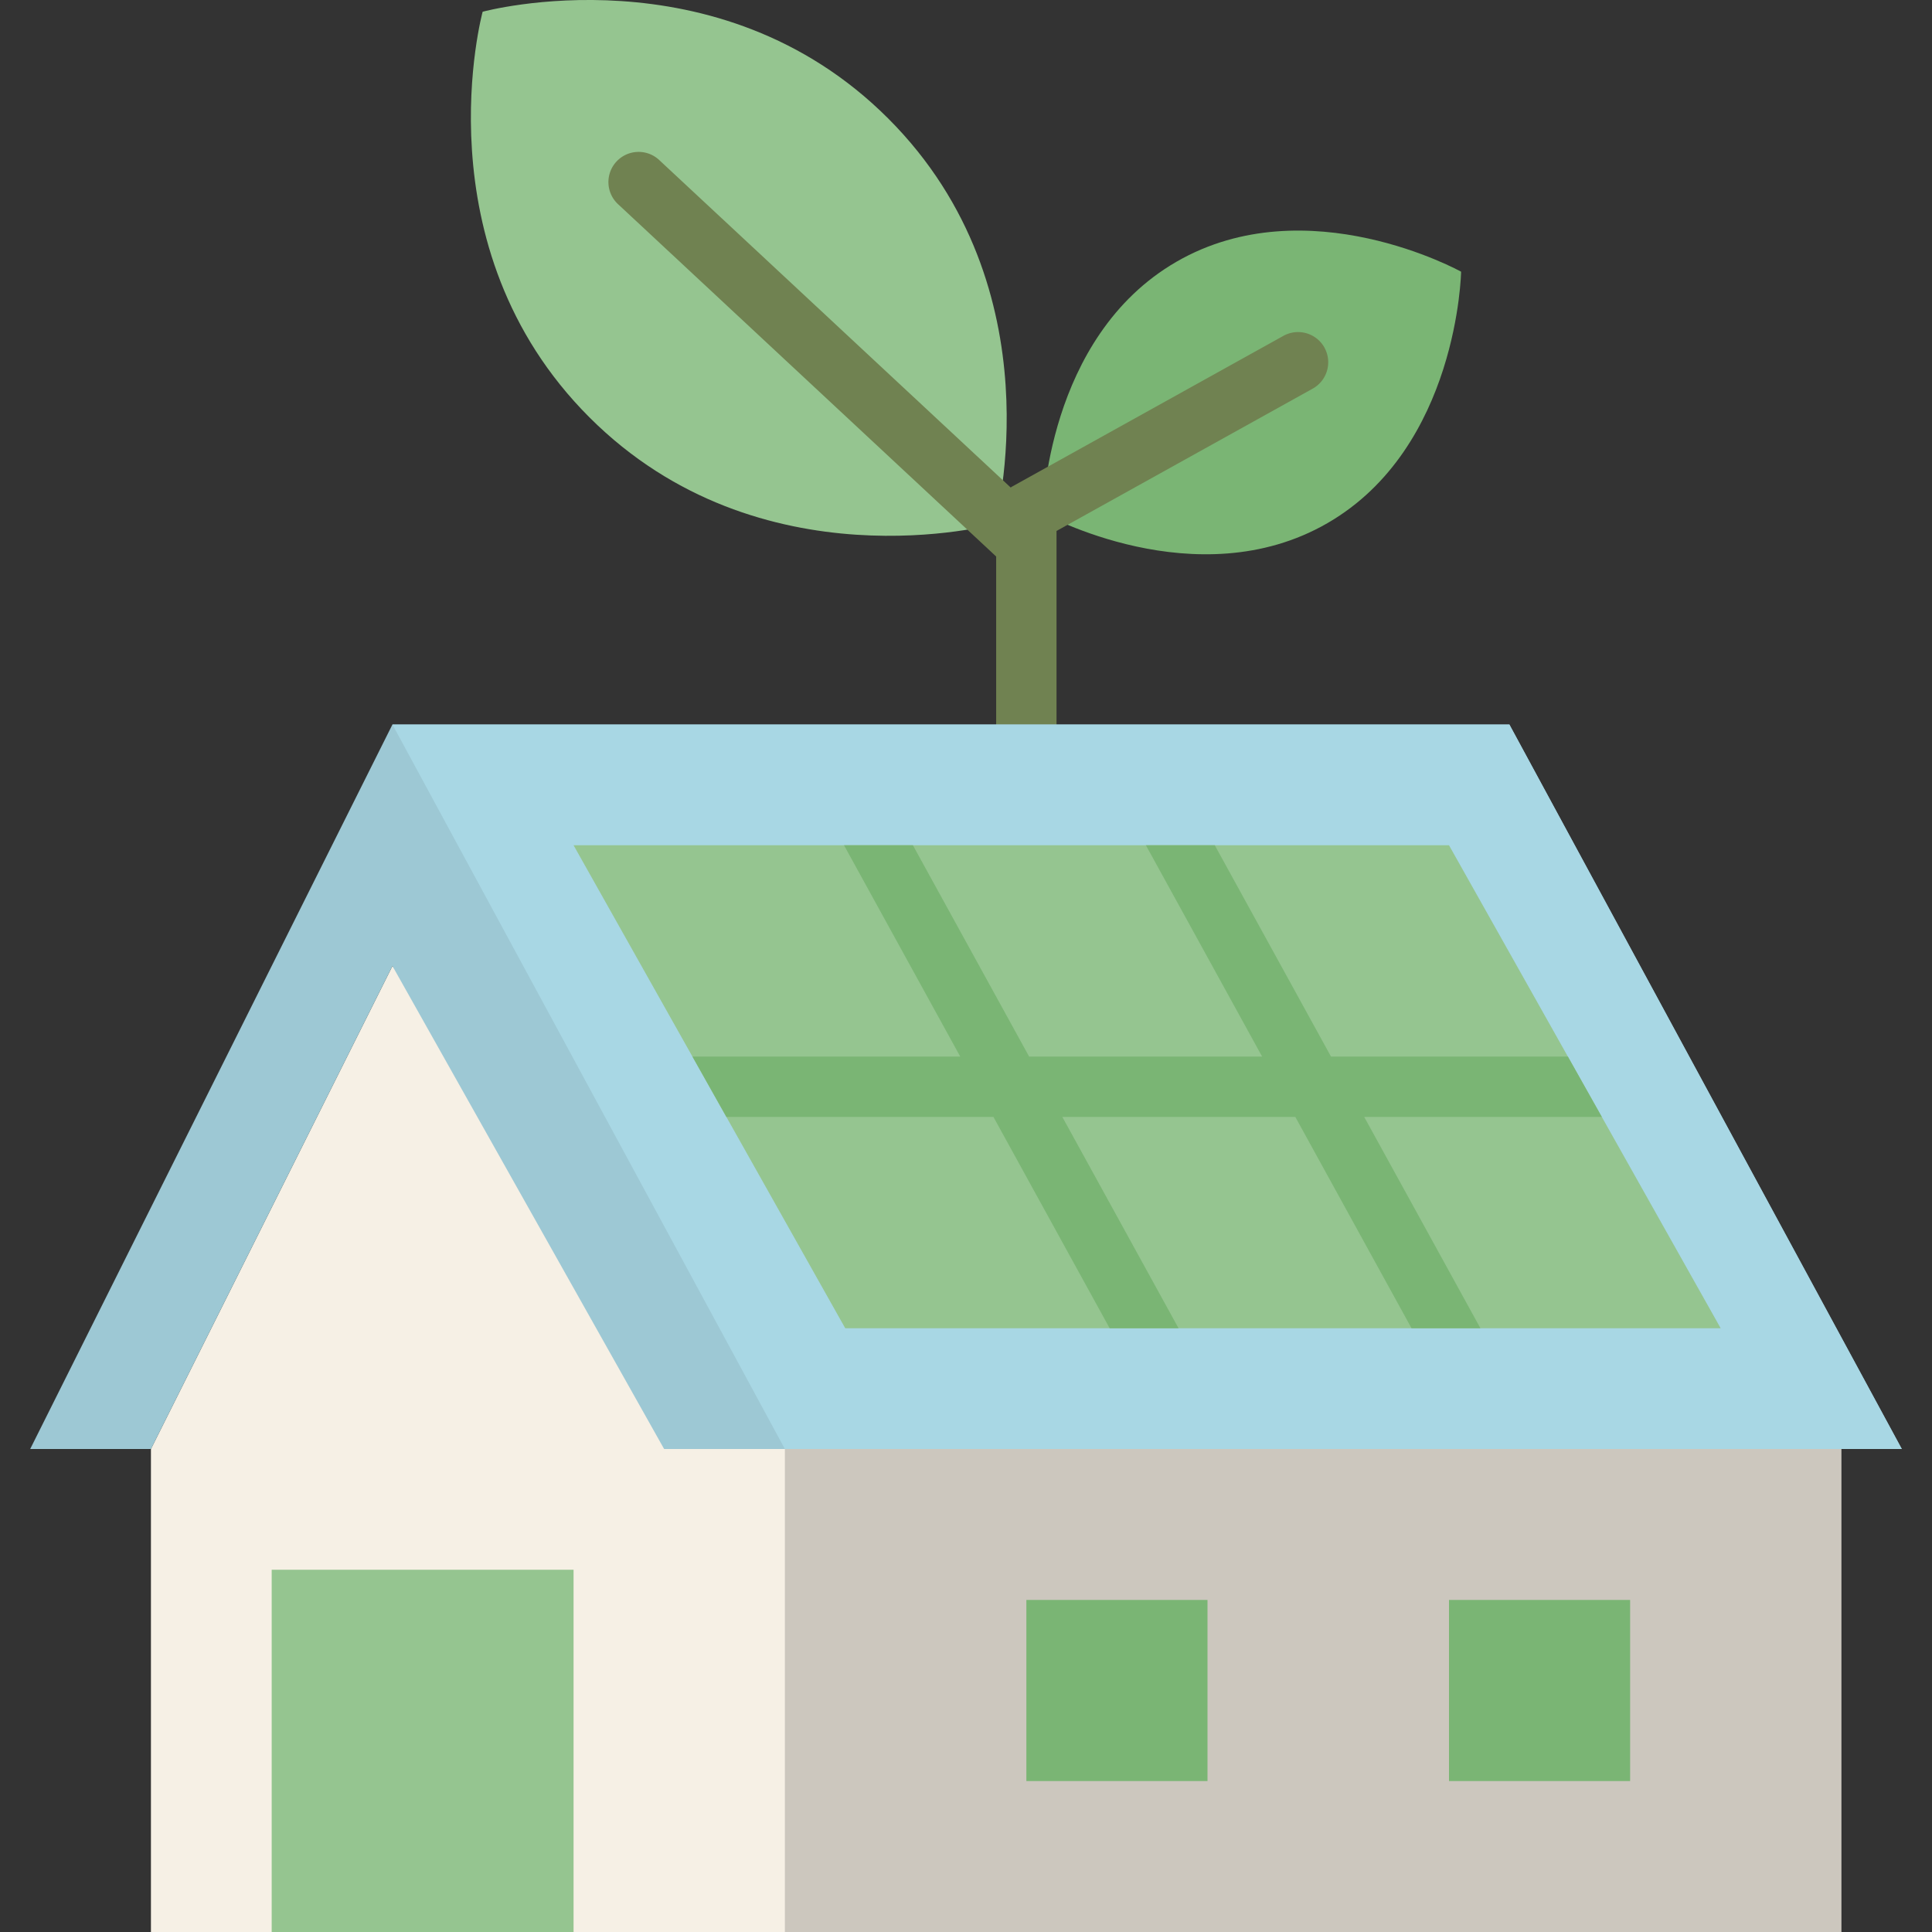
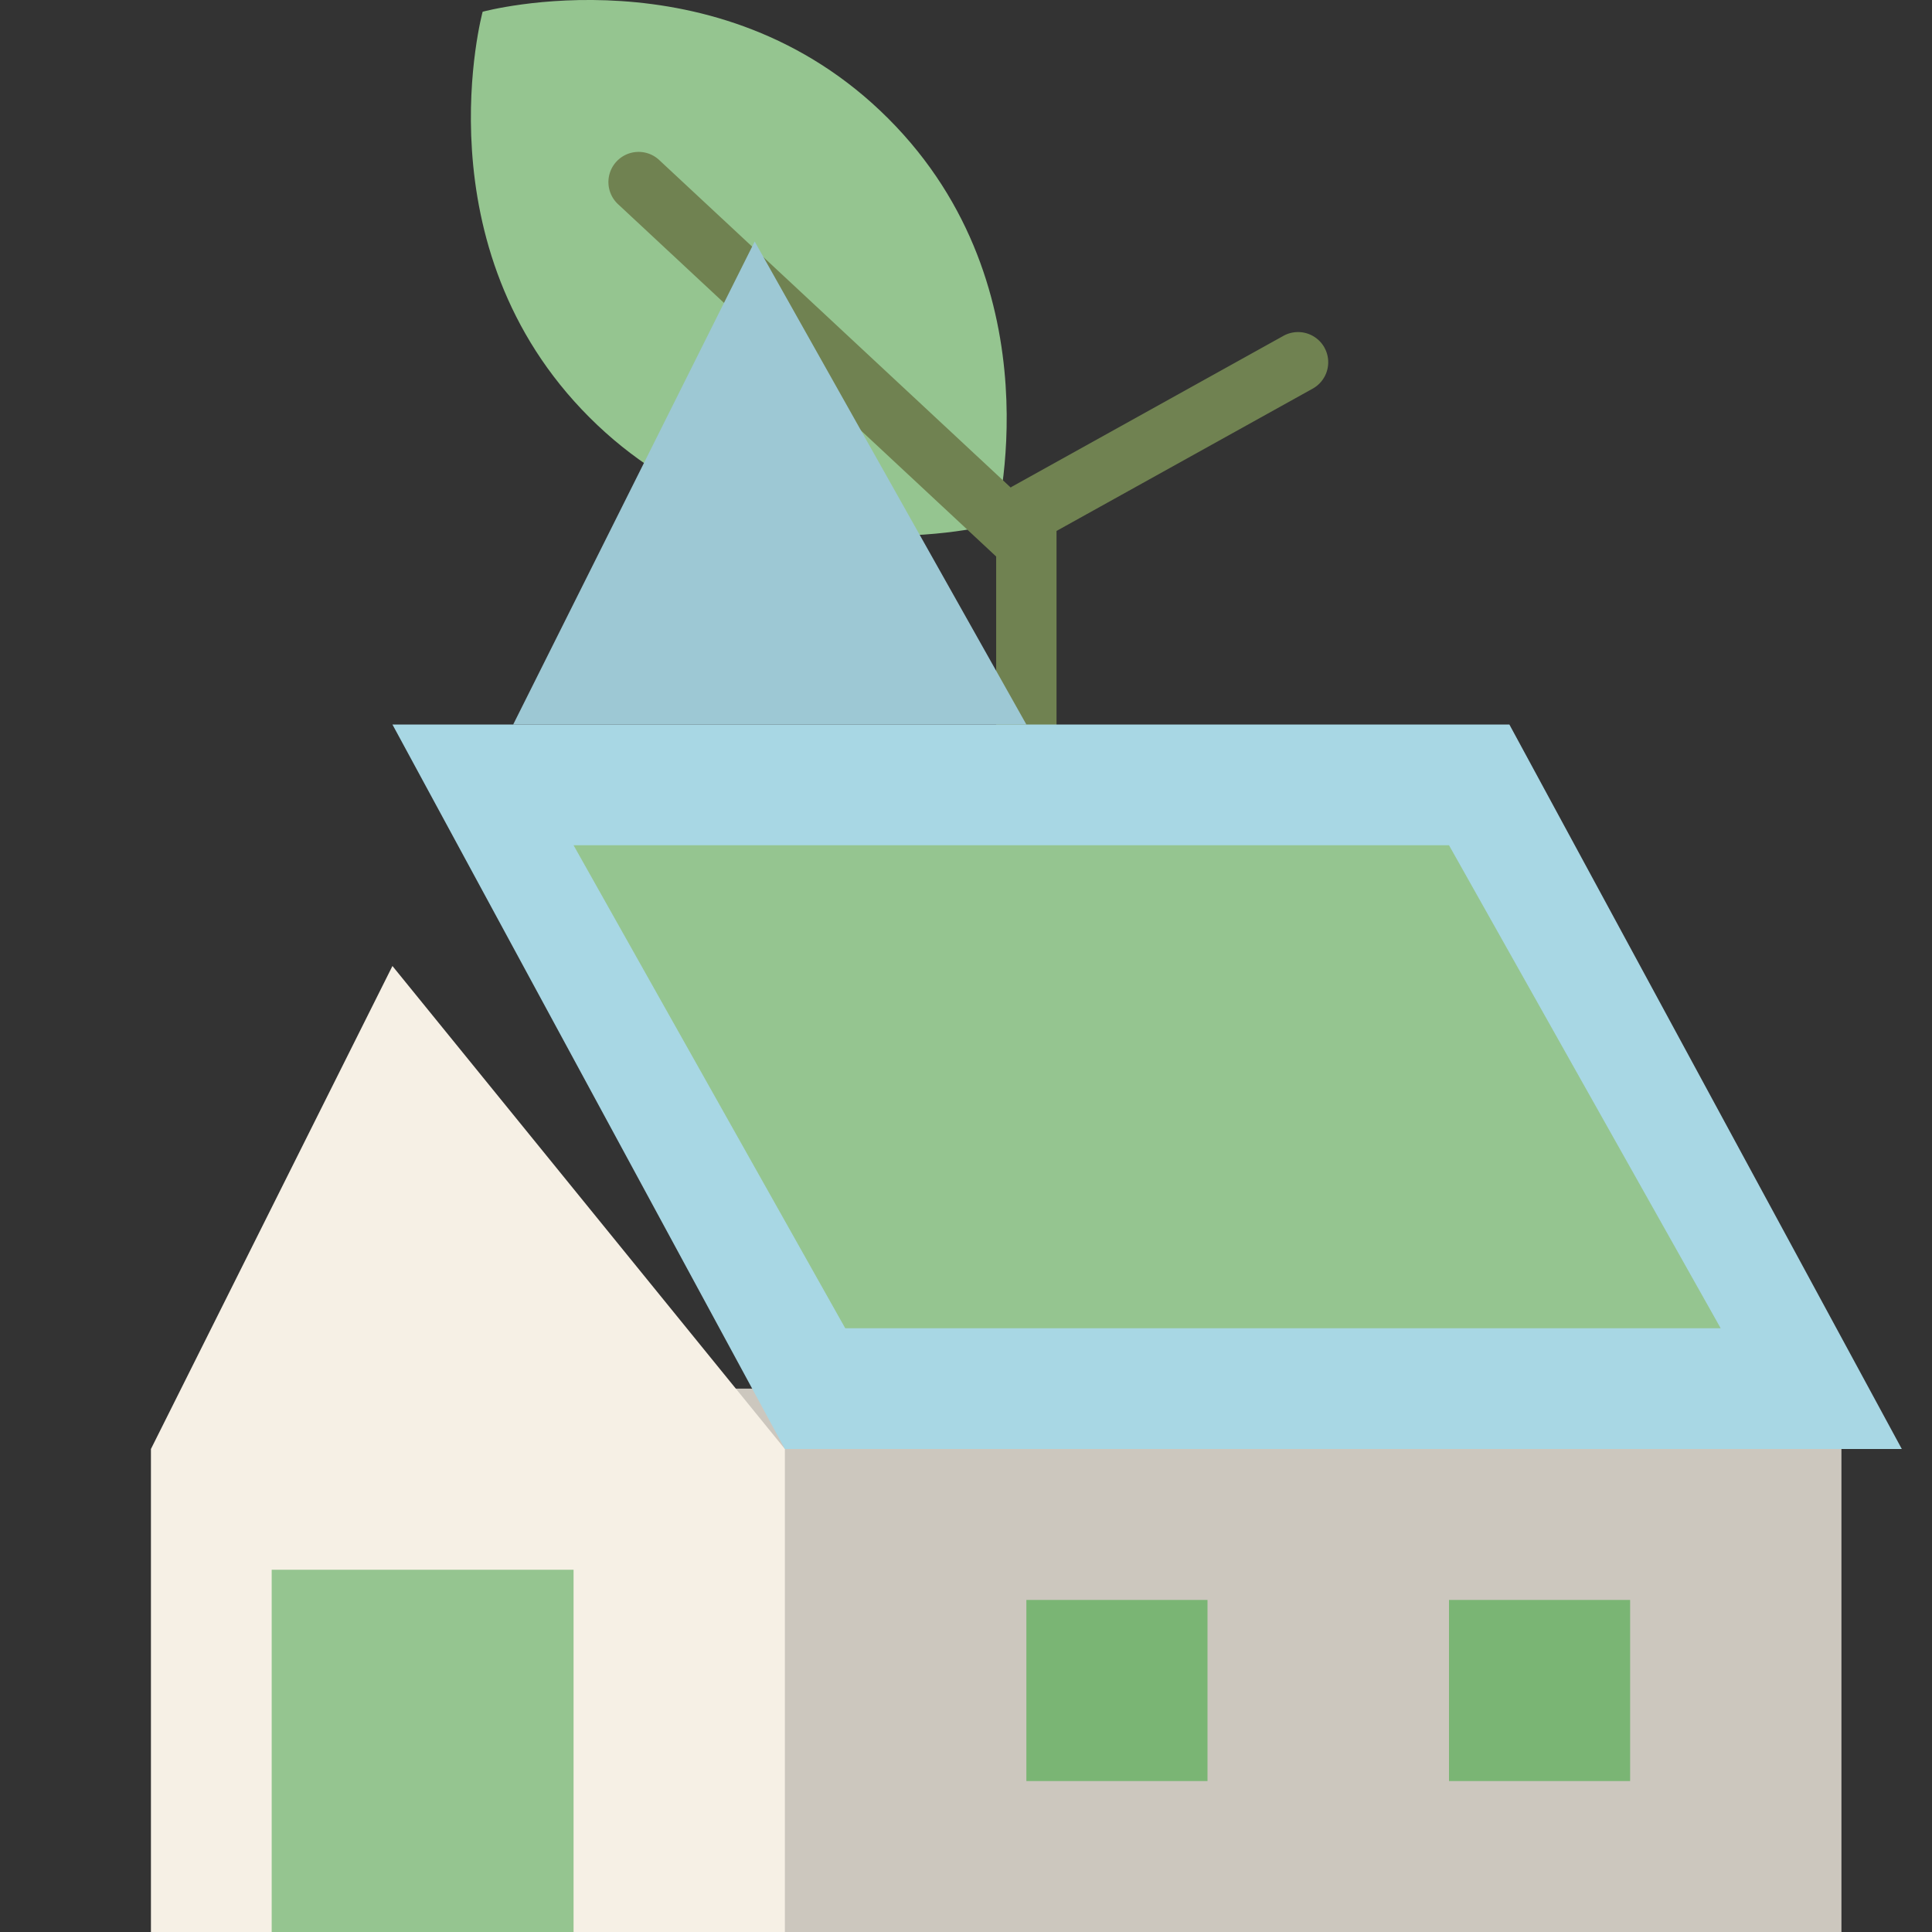
<svg xmlns="http://www.w3.org/2000/svg" height="48" viewBox="0 0 64 64" width="48">
  <rect x="0" y="0" width="64" height="64" fill="#333333" stroke="none" />
  <g id="_11-eco_house" data-name="11-eco house">
    <path d="m32.959 17.36s2.121-7.778-3.536-13.435-13.435-3.536-13.435-3.536-2.121 7.778 3.536 13.435 13.435 3.536 13.435 3.536z" fill="#95c590" />
-     <path d="m34.545 17s5.098 2.83 9.428.33 4.428-8.33 4.428-8.33-5.098-2.83-9.428-.33-4.428 8.33-4.428 8.33z" fill="#7ab574" />
    <path d="m43.874 11.514a1.001 1.001 0 0 0 -1.36-.388l-9 5c-.012.007-.021.017-.033.024l-11.629-10.835a1.0 1 0 1 0 -1.363 1.463l12.51 11.657v10.565a1 1 0 0 0 2 0v-11.412l8.486-4.714a1.0 1 0 0 0 .388-1.36z" fill="#708251" />
    <path d="m24 46h37v18h-37z" fill="#ccc7be" />
    <path d="m26 48v16h-21v-16l8-16z" fill="#f6f0e5" />
-     <path d="m50 24h-37l-12 24h4l8-16 9 16h4 37z" fill="#9dc8d4" />
+     <path d="m50 24h-37h4l8-16 9 16h4 37z" fill="#9dc8d4" />
    <path d="m26 48-13-24h37l13 24z" fill="#a8d7e4" />
    <path d="m28 44-9-16h29l9 16z" fill="#95c590" />
    <path d="m9 52h10v12h-10z" fill="#95c590" />
    <g fill="#7ab574">
      <path d="m34 53h6v6h-6z" />
      <path d="m48 53h6v6h-6z" />
-       <path d="m45.191 37h7.872l-1.125-2h-7.847l-3.85-7h-2.282l3.85 7h-7.718l-3.85-7h-2.282l3.85 7h-8.871l1.125 2h8.846l3.85 7h2.282l-3.85-7h7.718l3.85 7h2.282z" />
    </g>
  </g>
</svg>